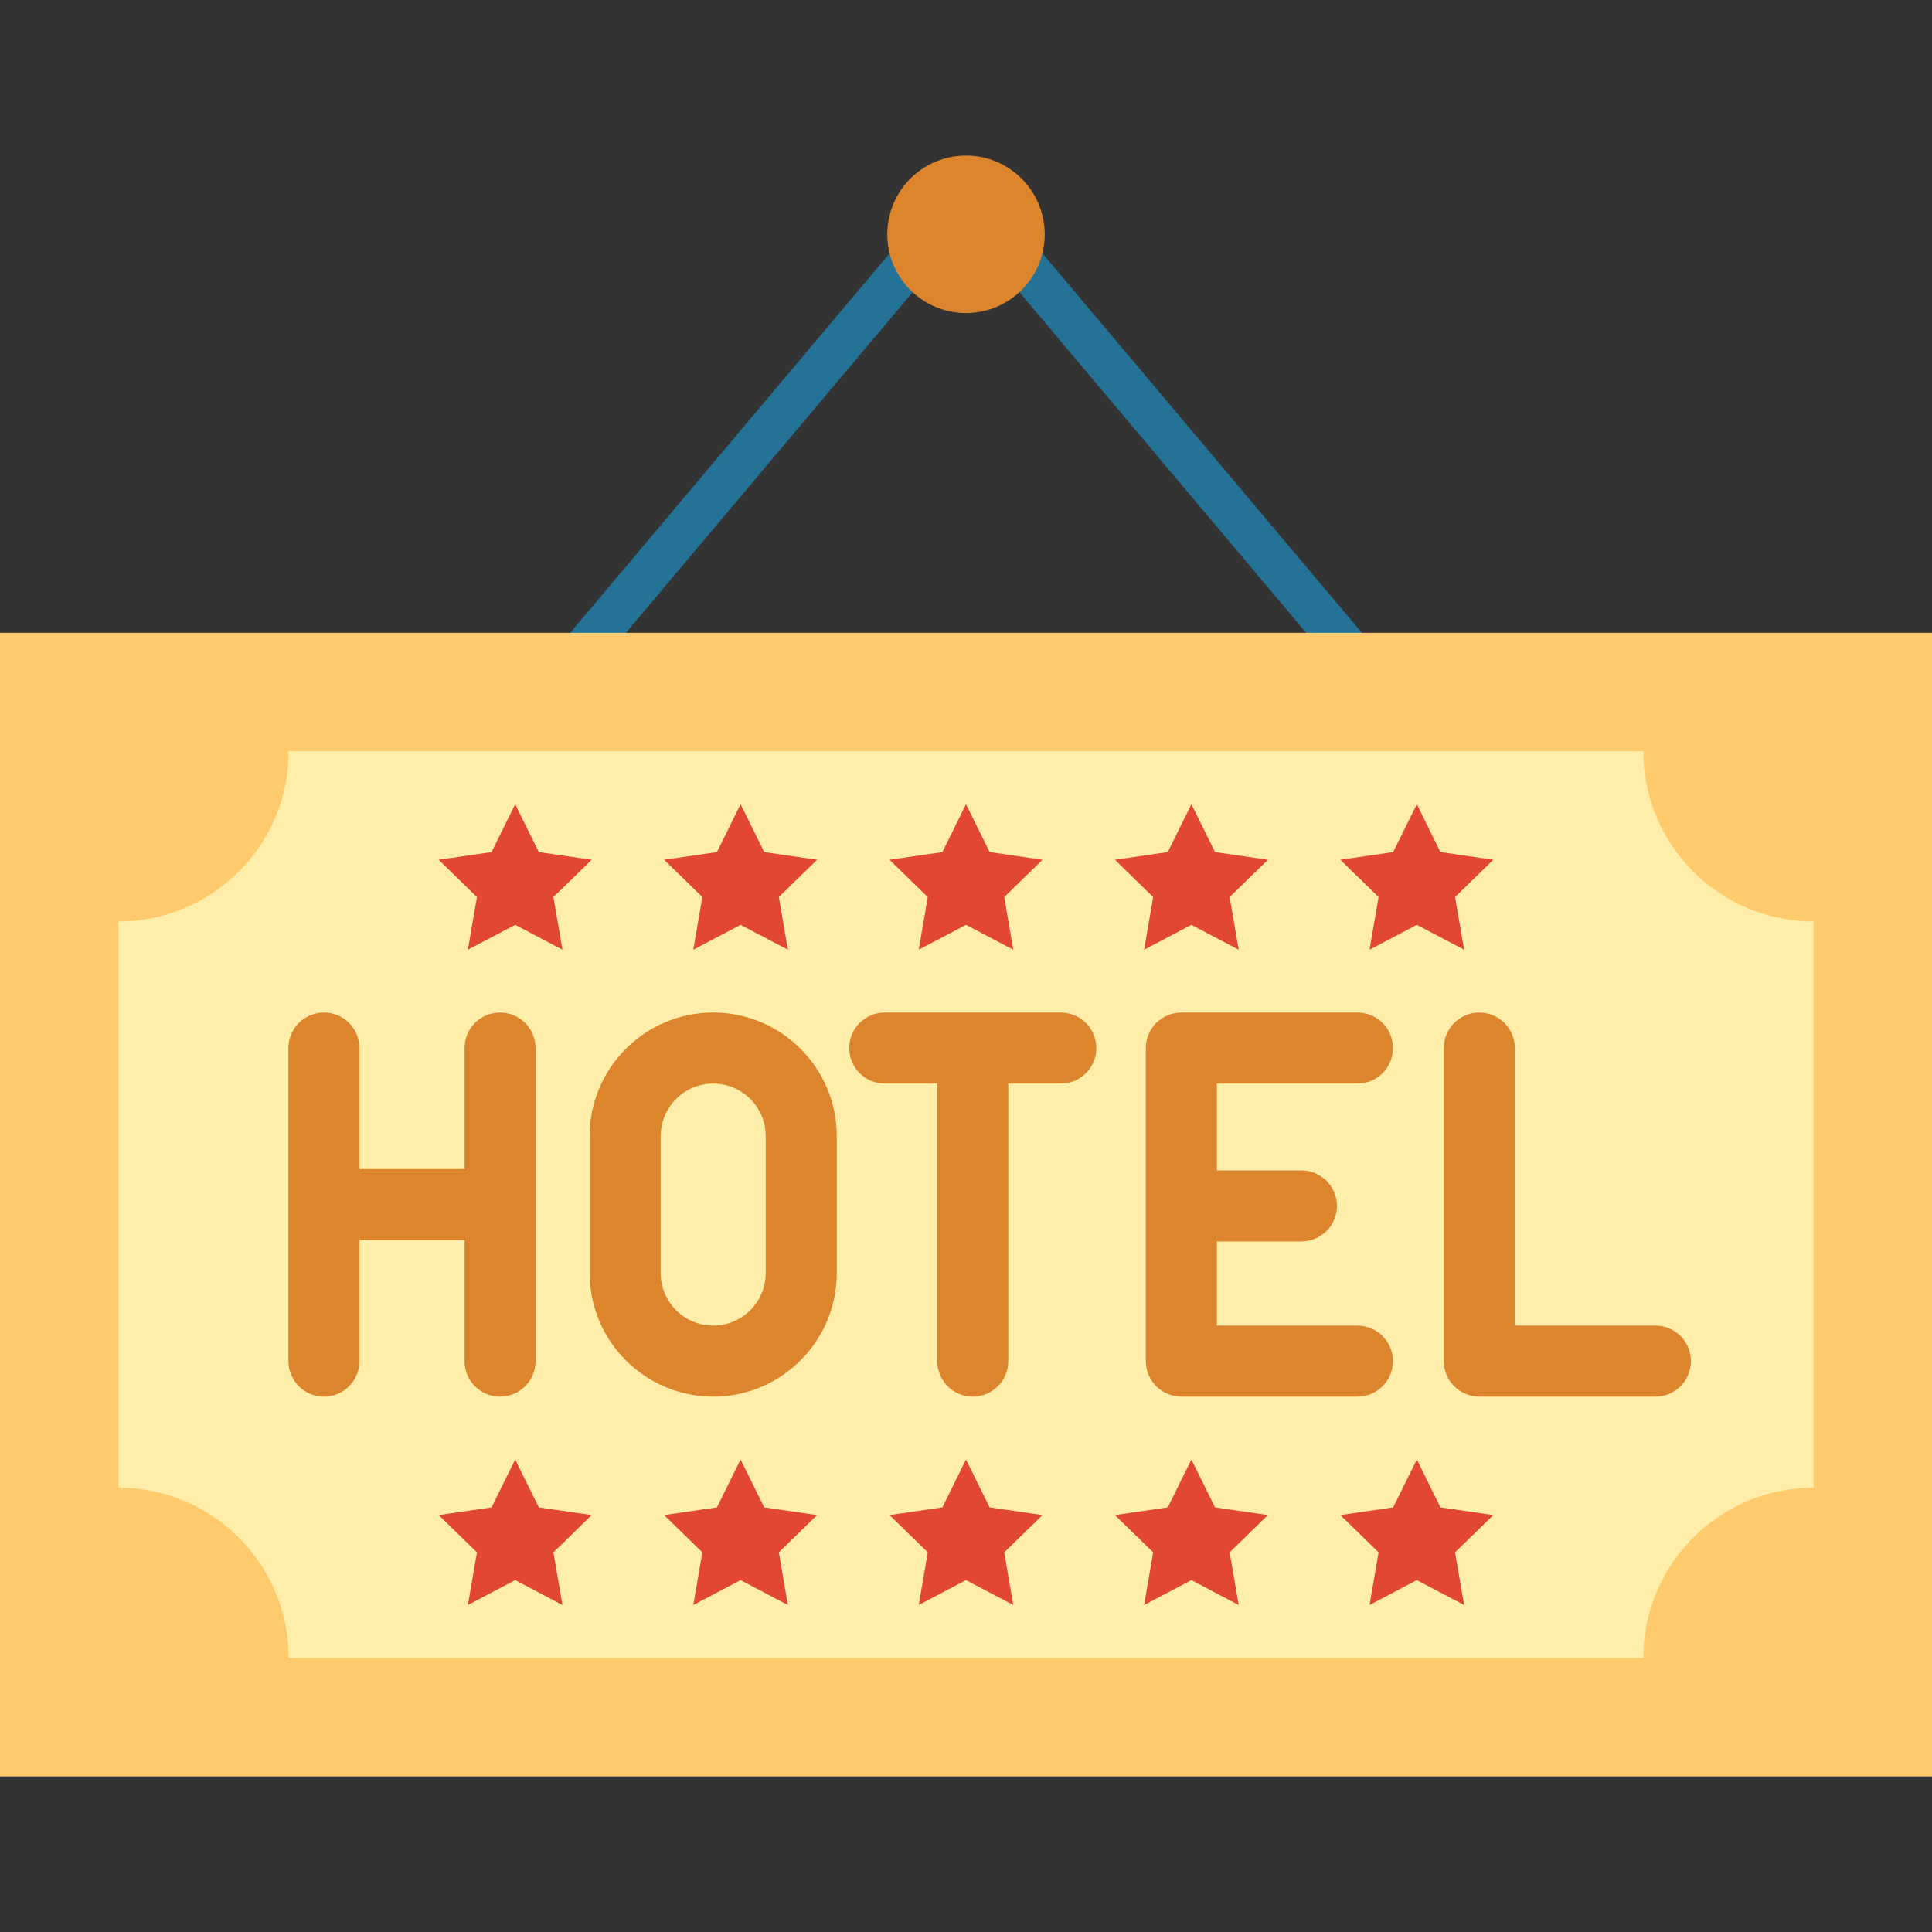
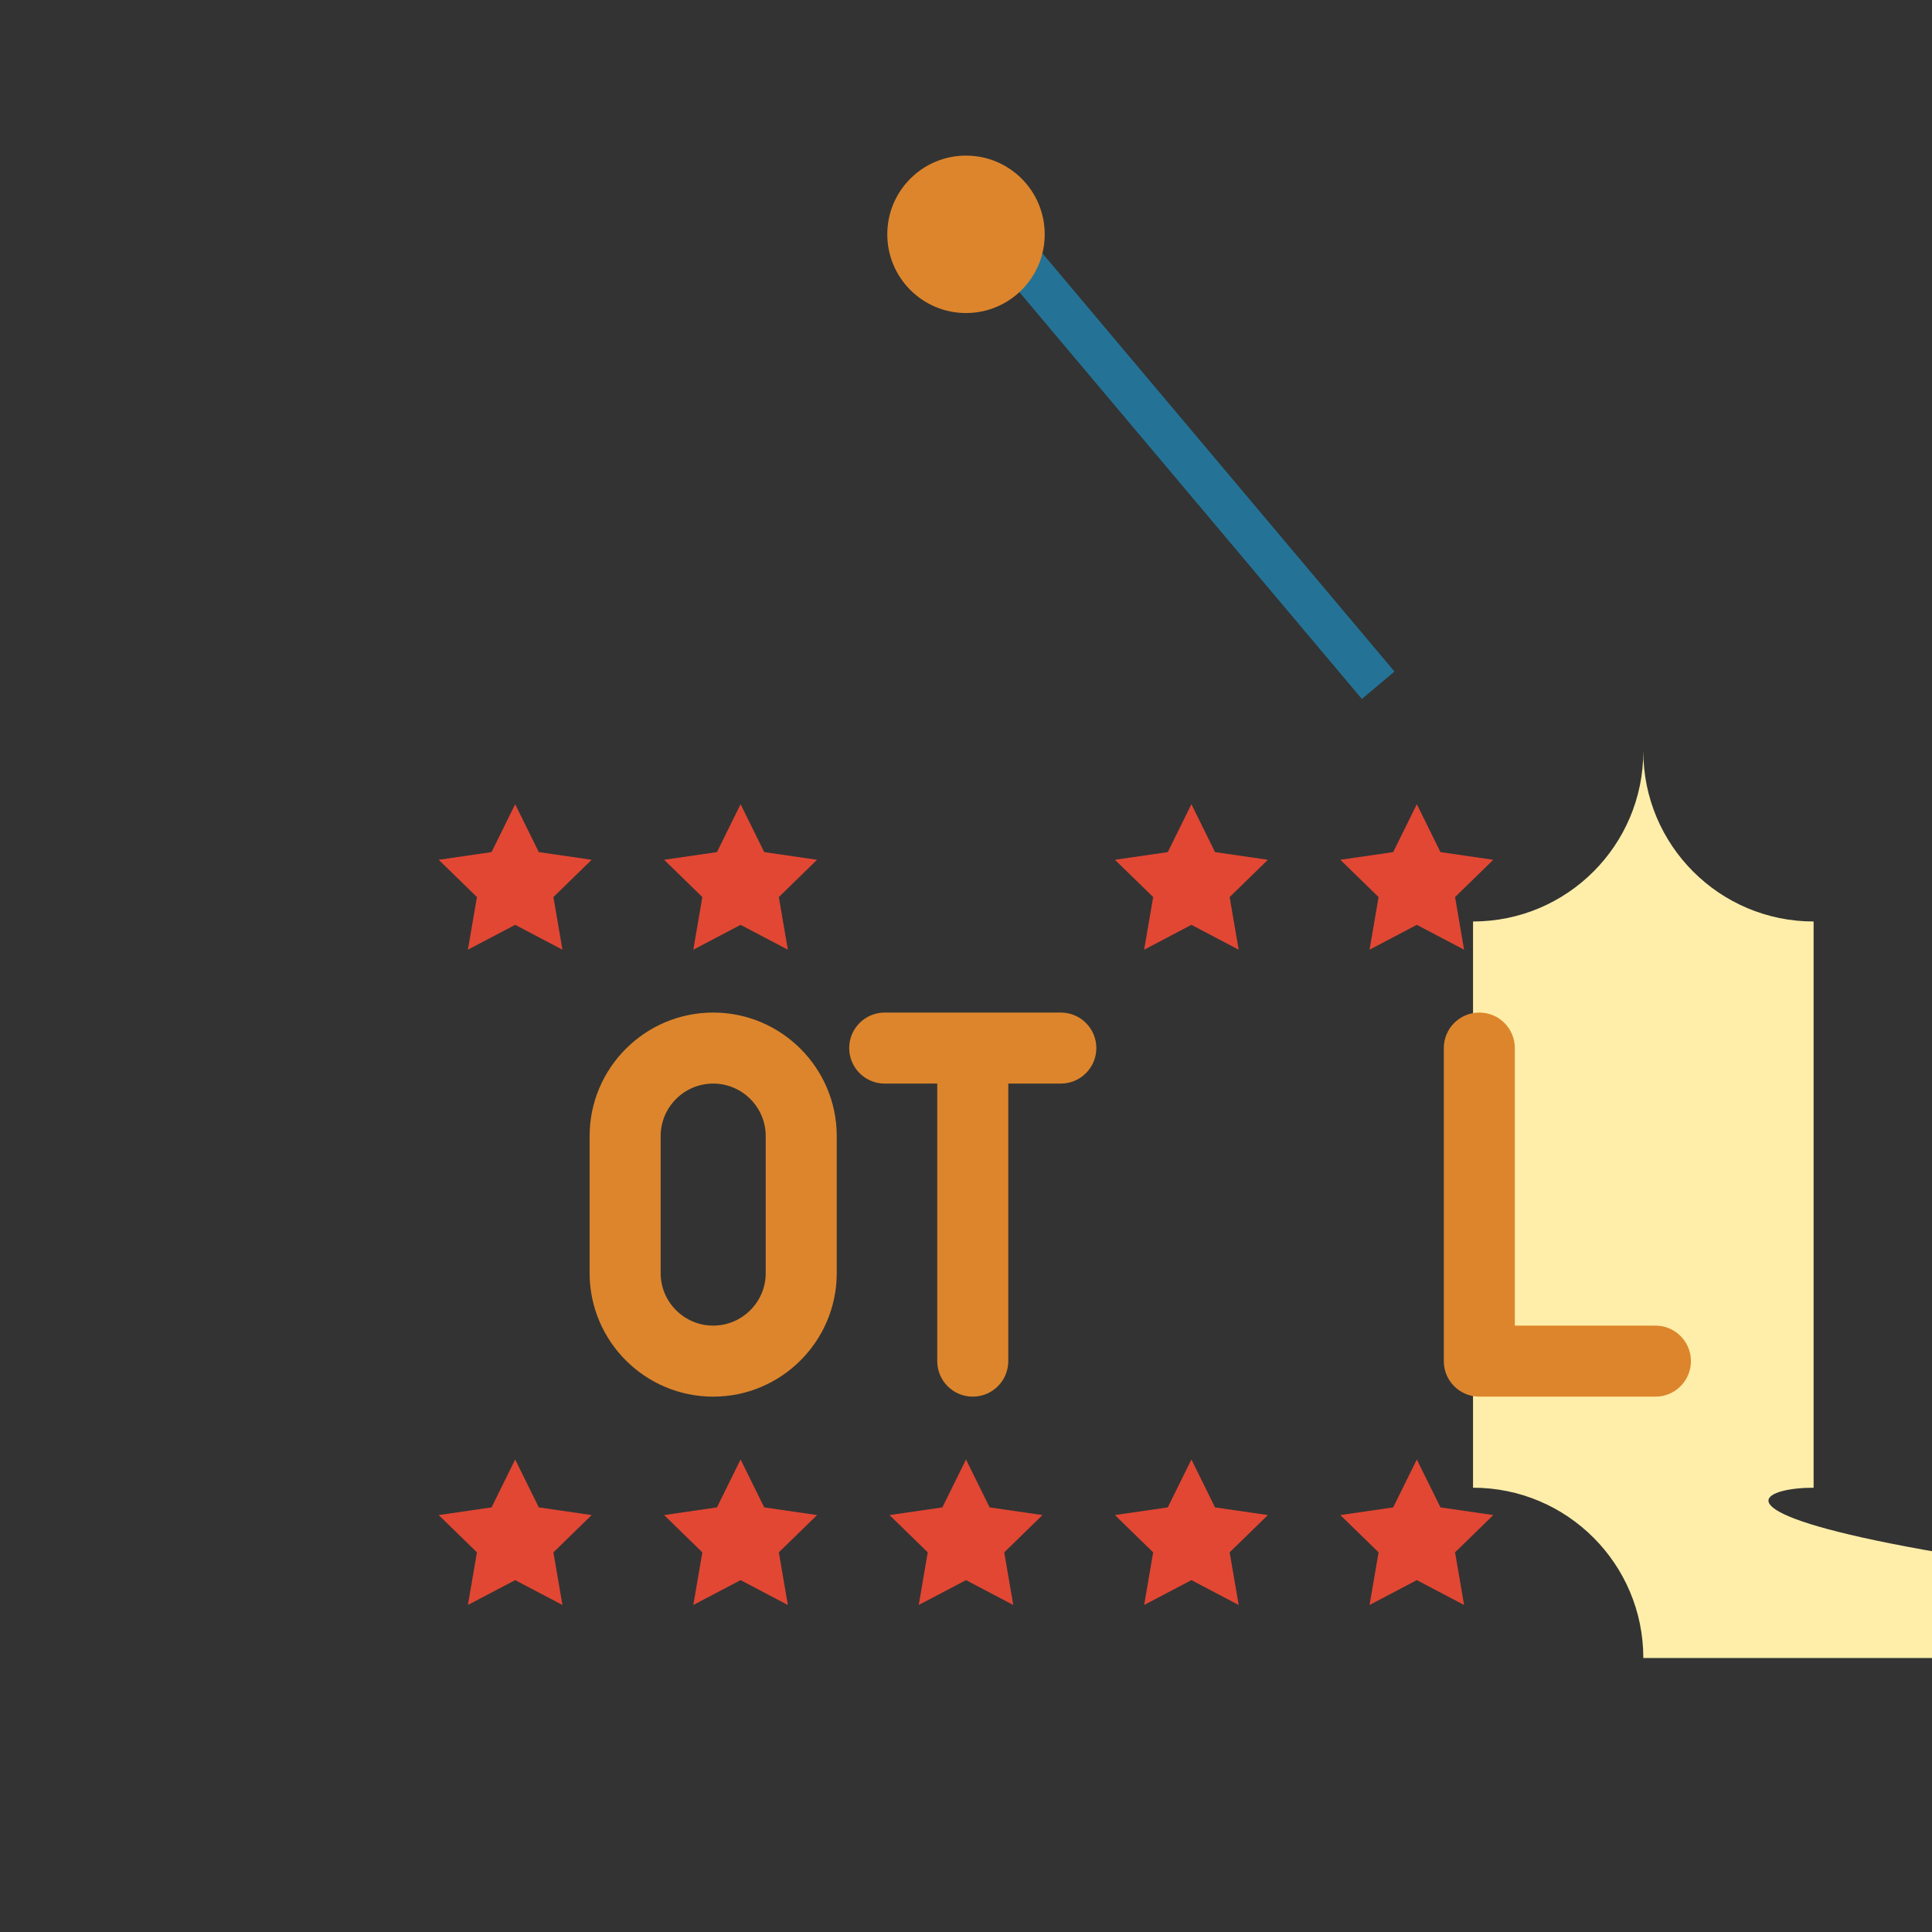
<svg xmlns="http://www.w3.org/2000/svg" version="1.1" id="Layer_1" viewBox="0 0 512 512" xml:space="preserve">
  <rect x="0" y="0" width="512" height="512" fill="#333333" stroke="none" />
  <g>
-     <rect x="190.187" y="47.136" transform="matrix(-0.765 -0.644 0.644 -0.765 266.244 343.782)" style="fill:#247396;" width="11.295" height="152.374" />
    <rect x="239.976" y="117.659" transform="matrix(-0.644 -0.765 0.765 -0.644 425.446 444.586)" style="fill:#247396;" width="152.375" height="11.294" />
  </g>
-   <rect y="167.702" style="fill:#FFCA6C;" width="512" height="303.061" />
-   <path style="fill:#FFEEA9;" d="M480.625,394.259V244.203c-24.924,0-45.127-20.204-45.127-45.127H76.501  c0,24.924-20.204,45.127-45.127,45.127v150.056c24.924,0,45.127,20.204,45.127,45.127h358.996  C435.497,414.463,455.702,394.259,480.625,394.259z" />
+   <path style="fill:#FFEEA9;" d="M480.625,394.259V244.203c-24.924,0-45.127-20.204-45.127-45.127c0,24.924-20.204,45.127-45.127,45.127v150.056c24.924,0,45.127,20.204,45.127,45.127h358.996  C435.497,414.463,455.702,394.259,480.625,394.259z" />
  <g>
-     <path style="fill:#DD852C;" d="M132.514,268.338c-5.198,0-9.412,4.214-9.412,9.412v32.069H95.258V277.75   c0-5.198-4.214-9.412-9.412-9.412c-5.198,0-9.412,4.214-9.412,9.412v82.963c0,5.198,4.214,9.412,9.412,9.412   c5.198,0,9.412-4.214,9.412-9.412v-32.069h27.845v32.069c0,5.198,4.214,9.412,9.412,9.412c5.198,0,9.412-4.214,9.412-9.412V277.75   C141.926,272.552,137.712,268.338,132.514,268.338z" />
    <path style="fill:#DD852C;" d="M189.001,268.338c-18.056,0-32.747,14.691-32.747,32.747v36.294   c0,18.056,14.691,32.747,32.747,32.747s32.747-14.691,32.747-32.747v-36.294C221.748,283.027,207.059,268.338,189.001,268.338z    M202.924,337.378c0,7.677-6.246,13.923-13.923,13.923c-7.677,0-13.923-6.246-13.923-13.923v-36.294   c0-7.677,6.246-13.923,13.923-13.923c7.677,0,13.923,6.246,13.923,13.923V337.378z" />
    <path style="fill:#DD852C;" d="M281.127,268.338h-46.668c-5.198,0-9.412,4.214-9.412,9.412c0,5.198,4.214,9.412,9.412,9.412h13.921   v73.551c0,5.198,4.214,9.412,9.412,9.412c5.199,0,9.412-4.214,9.412-9.412v-73.551h13.923c5.199,0,9.412-4.214,9.412-9.412   C290.539,272.552,286.325,268.338,281.127,268.338z" />
-     <path style="fill:#DD852C;" d="M359.735,287.162c5.199,0,9.412-4.214,9.412-9.412c0-5.198-4.213-9.412-9.412-9.412h-46.668   c-5.199,0-9.412,4.214-9.412,9.412v82.963c0,5.198,4.213,9.412,9.412,9.412h46.668c5.199,0,9.412-4.214,9.412-9.412   s-4.213-9.412-9.412-9.412h-37.256v-22.302h22.406c5.199,0,9.412-4.214,9.412-9.412s-4.213-9.412-9.412-9.412h-22.406v-23.012   H359.735z" />
    <path style="fill:#DD852C;" d="M438.704,351.301h-37.257V277.75c0-5.198-4.213-9.412-9.412-9.412c-5.199,0-9.412,4.214-9.412,9.412   v82.963c0,5.198,4.213,9.412,9.412,9.412h46.67c5.199,0,9.412-4.214,9.412-9.412S443.903,351.301,438.704,351.301z" />
    <circle style="fill:#DD852C;" cx="256" cy="62.097" r="20.86" />
  </g>
  <g>
    <polygon style="fill:#E24733;" points="136.526,213.125 142.79,225.817 156.795,227.852 146.661,237.73 149.053,251.679    136.526,245.093 123.999,251.679 126.392,237.73 116.257,227.852 130.263,225.817  " />
    <polygon style="fill:#E24733;" points="196.262,213.125 202.526,225.817 216.531,227.852 206.398,237.73 208.79,251.679    196.262,245.093 183.737,251.679 186.129,237.73 175.995,227.852 190,225.817  " />
-     <polygon style="fill:#E24733;" points="256,213.125 262.262,225.817 276.268,227.852 266.134,237.73 268.526,251.679 256,245.093    243.473,251.679 245.865,237.73 235.731,227.852 249.736,225.817  " />
    <polygon style="fill:#E24733;" points="315.736,213.125 322,225.817 336.005,227.852 325.87,237.73 328.263,251.679    315.736,245.093 303.209,251.679 305.601,237.73 295.467,227.852 309.473,225.817  " />
    <polygon style="fill:#E24733;" points="375.473,213.125 381.736,225.817 395.741,227.852 385.606,237.73 388,251.679    375.473,245.093 362.945,251.679 365.339,237.73 355.204,227.852 369.209,225.817  " />
    <polygon style="fill:#E24733;" points="136.526,386.783 142.79,399.474 156.795,401.509 146.661,411.387 149.053,425.336    136.526,418.75 123.999,425.336 126.392,411.387 116.257,401.509 130.263,399.474  " />
    <polygon style="fill:#E24733;" points="196.262,386.783 202.526,399.474 216.531,401.509 206.398,411.387 208.79,425.336    196.262,418.75 183.737,425.336 186.129,411.387 175.995,401.509 190,399.474  " />
    <polygon style="fill:#E24733;" points="256,386.783 262.262,399.474 276.268,401.509 266.134,411.387 268.526,425.336 256,418.75    243.473,425.336 245.865,411.387 235.731,401.509 249.736,399.474  " />
    <polygon style="fill:#E24733;" points="315.736,386.783 322,399.474 336.005,401.509 325.87,411.387 328.263,425.336    315.736,418.75 303.209,425.336 305.601,411.387 295.467,401.509 309.473,399.474  " />
    <polygon style="fill:#E24733;" points="375.473,386.783 381.736,399.474 395.741,401.509 385.606,411.387 388,425.336    375.473,418.75 362.945,425.336 365.339,411.387 355.204,401.509 369.209,399.474  " />
  </g>
</svg>